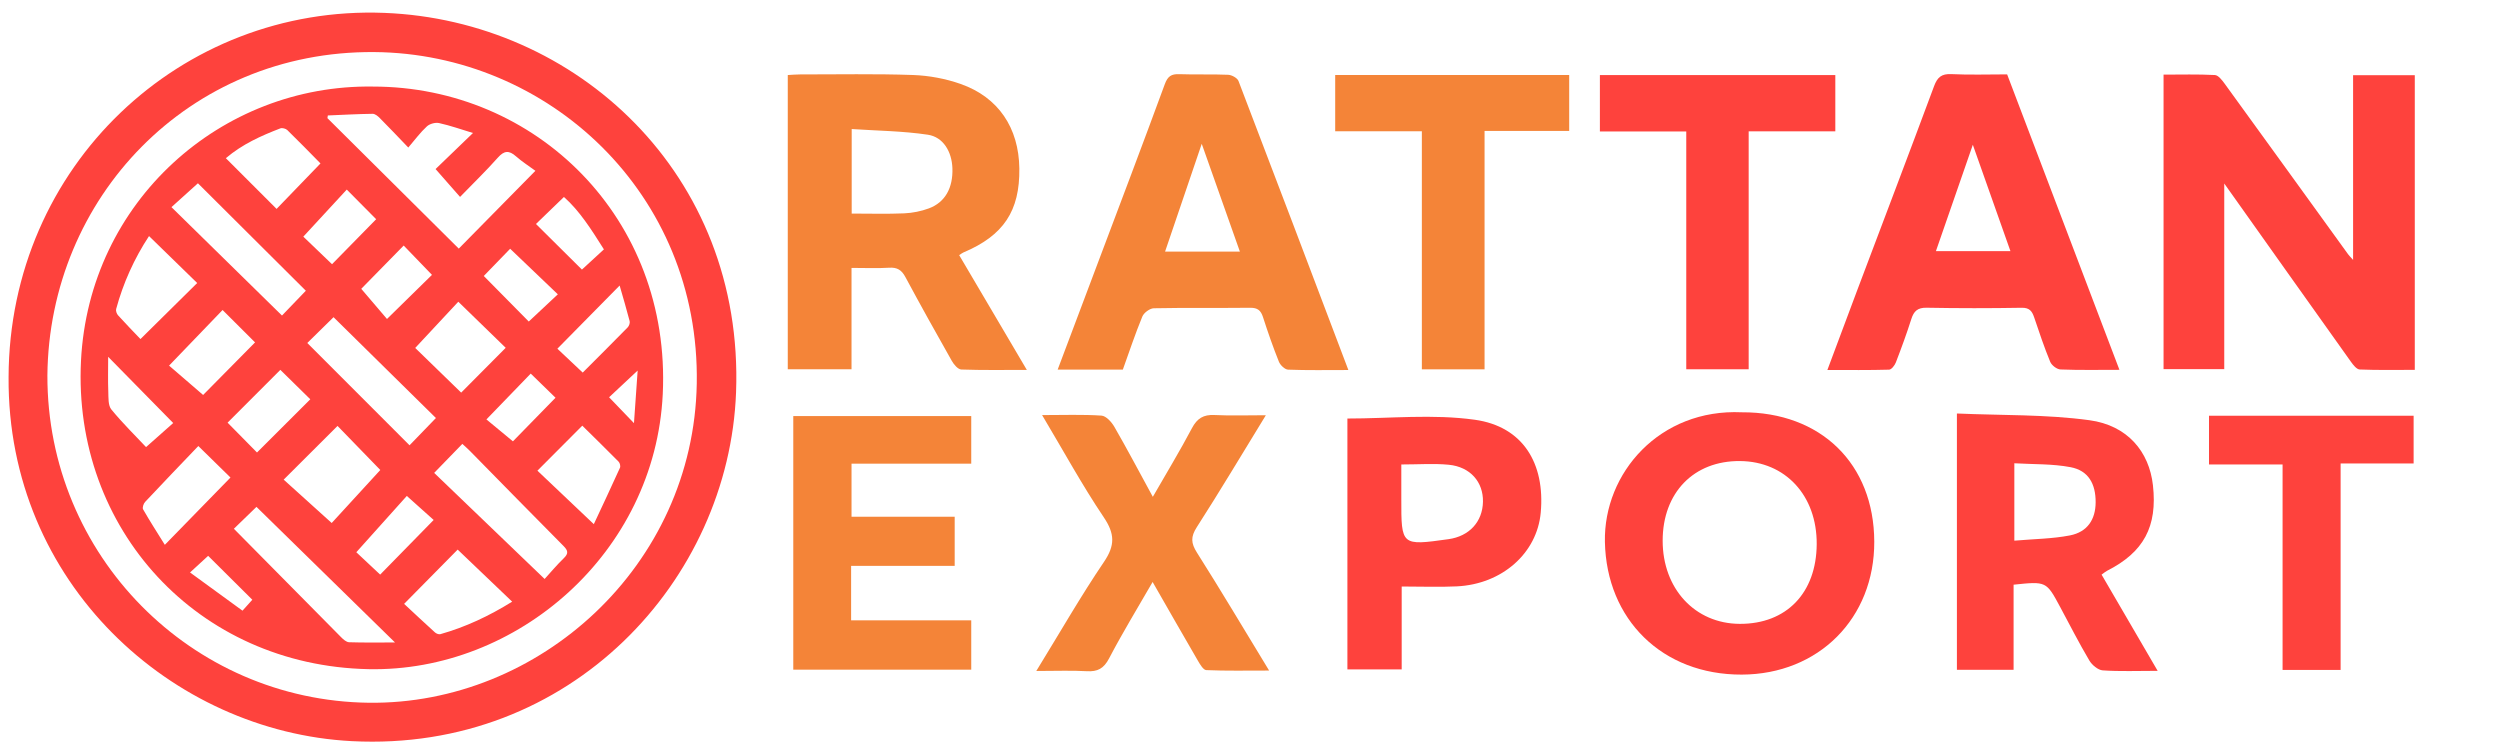
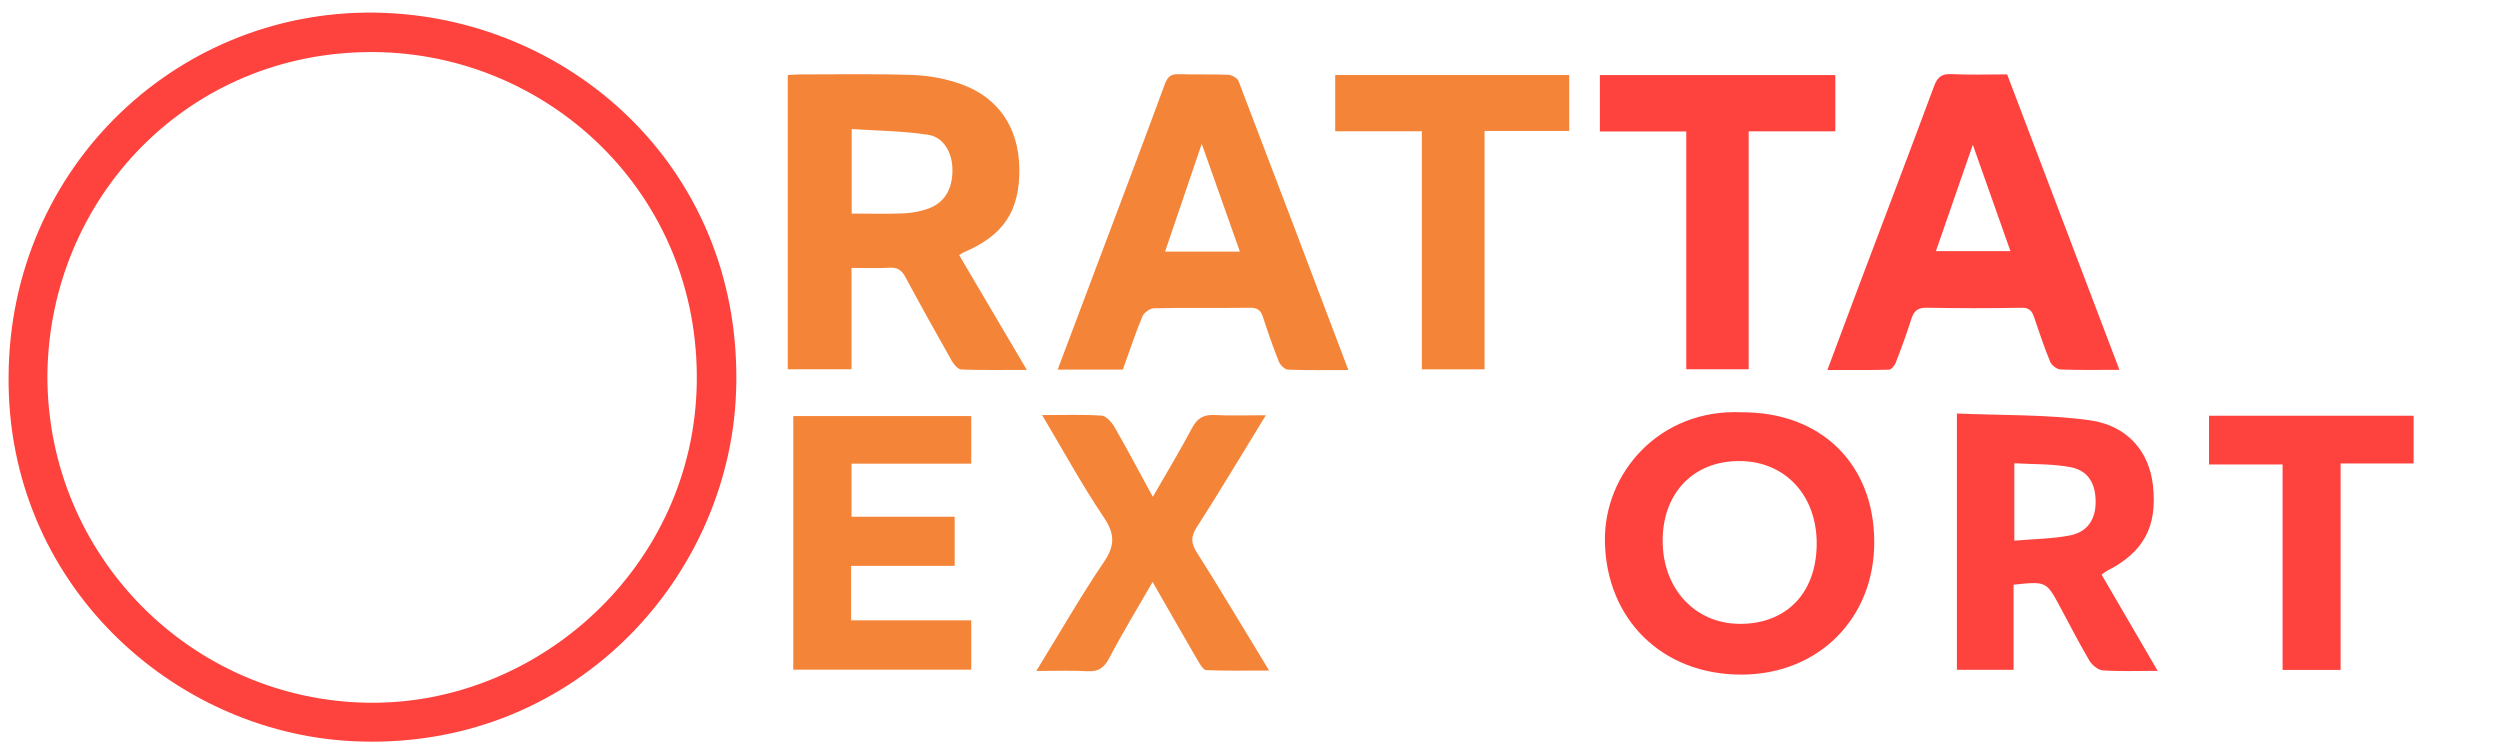
<svg xmlns="http://www.w3.org/2000/svg" version="1.1" x="0px" y="0px" width="972px" height="293px" viewBox="0 0 972 293" enable-background="new 0 0 972 293" xml:space="preserve">
  <g id="Layer_4">
    <path fill-rule="evenodd" clip-rule="evenodd" fill="#FE423D" d="M910.032,260.472c-8.038,0-14.981,0-22.565,0   c0-26.73,0-53.047,0-79.882c-9.801,0-18.967,0-28.607,0c0-6.531,0-12.542,0-18.94c26.403,0,52.732,0,79.556,0   c0,6.027,0,11.856,0,18.542c-9.167,0-18.488,0-28.383,0C910.032,207.354,910.032,233.685,910.032,260.472z" />
    <path fill-rule="evenodd" clip-rule="evenodd" fill="#FE423D" d="M782.883,227.326c0,11.143,0,21.886,0,33.1   c-7.465,0-14.565,0-22.038,0c0-32.983,0-65.64,0-99.658c17.466,0.762,34.667,0.318,51.497,2.605   c14.899,2.028,23.267,12.265,24.723,25.316c1.788,16.032-3.57,26.003-17.842,33.235c-0.571,0.289-1.063,0.737-2.128,1.492   c7.081,12.15,14.157,24.296,21.8,37.409c-7.881,0-14.641,0.282-21.349-0.181c-1.859-0.128-4.188-2.104-5.229-3.865   c-4.018-6.801-7.608-13.854-11.35-20.819C795.608,225.991,795.613,225.99,782.883,227.326z M783.176,210.211   c7.771-0.676,14.831-0.714,21.638-2.048c6.763-1.326,9.925-6.169,9.974-12.807c0.052-7.271-2.839-12.392-9.697-13.706   c-7.122-1.367-14.559-1.087-21.914-1.529C783.176,190.591,783.176,199.749,783.176,210.211z" />
    <path fill-rule="evenodd" clip-rule="evenodd" fill="#FE423D" d="M677.207,160.299c30.746-0.137,51.398,20.023,51.507,50.282   c0.106,29.793-21.618,51.601-51.51,51.704c-30.888,0.107-52.621-21.397-53.217-51.609   C623.459,183.906,645.288,158.837,677.207,160.299z M706.336,211.551c0.104-18.87-12.144-32.138-29.813-32.293   c-17.981-0.161-30.079,12.295-30.079,30.967c-0.001,18.678,12.572,32.249,29.956,32.331   C694.56,242.641,706.229,230.556,706.336,211.551z" />
-     <path fill-rule="evenodd" clip-rule="evenodd" fill="#FE423D" d="M544.977,228.034c0,11.125,0,21.406,0,32.229   c-7.166,0-13.844,0-21.109,0c0-32.63,0-65.278,0-97.537c16.428,0,33.274-1.806,49.551,0.475   c18.678,2.615,27.367,16.949,25.619,36.113c-1.438,15.765-15.006,27.816-32.64,28.667   C559.6,228.311,552.771,228.034,544.977,228.034z M544.831,180.586c0,5.029,0.005,9.187,0,13.345   c-0.024,18.267-0.025,18.267,18.356,15.698c8.059-1.125,13.244-6.759,13.391-14.555c0.145-7.675-4.938-13.567-13.304-14.379   C557.44,180.13,551.506,180.586,544.831,180.586z" />
    <path fill-rule="evenodd" clip-rule="evenodd" fill="#F48438" d="M402.914,260.876c9.374-15.256,17.331-29.166,26.299-42.392   c4.368-6.441,4.259-10.939-0.079-17.383c-8.411-12.499-15.655-25.786-23.965-39.717c8.385,0,15.763-0.286,23.086,0.207   c1.788,0.119,3.935,2.492,5.006,4.354c5.007,8.692,9.695,17.567,14.957,27.222c5.349-9.31,10.536-17.858,15.204-26.683   c2.031-3.844,4.484-5.339,8.774-5.124c6.354,0.321,12.731,0.083,19.967,0.083c-9.171,14.953-17.771,29.383-26.845,43.513   c-2.423,3.771-2.279,6.21,0.058,9.903c9.278,14.646,18.139,29.555,28.057,45.852c-8.953,0-16.709,0.162-24.44-0.171   c-1.16-0.051-2.448-2.282-3.292-3.727c-5.741-9.849-11.376-19.756-17.561-30.54c-5.822,10.118-11.707,19.726-16.912,29.688   c-2.08,3.983-4.471,5.251-8.723,5.002C416.642,260.619,410.742,260.876,402.914,260.876z" />
    <path fill-rule="evenodd" clip-rule="evenodd" fill="#F48438" d="M330.915,220.016c0,7.577,0,14.097,0,21.169   c15.571,0,30.902,0,46.706,0c0,6.592,0,12.642,0,19.19c-22.84,0-45.83,0-69.196,0c0-32.855,0-65.555,0-98.604   c23.143,0,45.949,0,69.195,0c0,6.187,0,11.997,0,18.493c-15.48,0-30.792,0-46.543,0c0,7.135,0,13.6,0,20.654   c13.295,0,26.439,0,40.107,0c0,6.554,0,12.532,0,19.097C357.825,220.016,344.691,220.016,330.915,220.016z" />
  </g>
  <g id="Layer_3">
-     <path fill-rule="evenodd" clip-rule="evenodd" fill="#FE423D" d="M841.188,143.522c0-38.315,0-76.111,0-114.506   c6.77,0,13.377-0.191,19.955,0.158c1.339,0.071,2.813,2.002,3.812,3.376c16.033,22.076,31.998,44.202,47.987,66.311   c0.357,0.495,0.81,0.922,1.94,2.193c0-24.478,0-47.996,0-71.822c8.266,0,15.985,0,23.988,0c0,38.119,0,76.04,0,114.57   c-7.203,0-14.318,0.146-21.415-0.143c-1.201-0.049-2.561-1.81-3.452-3.061c-16.213-22.738-32.366-45.52-49.213-69.252   c0,24.64,0,48.244,0,72.175C856.69,143.522,849.143,143.522,841.188,143.522z" />
    <path fill-rule="evenodd" clip-rule="evenodd" fill="#FE423D" d="M780.373,28.919c14.638,38.509,29.1,76.558,43.662,114.87   c-7.972,0-15.455,0.156-22.921-0.139c-1.409-0.056-3.438-1.62-3.998-2.977c-2.334-5.657-4.268-11.484-6.238-17.285   c-0.816-2.402-1.802-3.779-4.84-3.727c-12.314,0.213-24.638,0.217-36.951-0.016c-3.522-0.066-4.988,1.315-5.977,4.427   c-1.804,5.679-3.861,11.283-6.006,16.845c-0.441,1.145-1.701,2.778-2.625,2.806c-7.755,0.225-15.519,0.128-23.996,0.128   c4.063-10.864,7.853-21.063,11.692-31.243c9.941-26.357,19.971-52.682,29.782-79.087c1.293-3.481,2.9-4.887,6.736-4.701   C765.825,29.165,772.984,28.919,780.373,28.919z M767.035,56.285c-5.051,14.554-9.676,27.884-14.352,41.355   c9.916,0,19.243,0,28.978,0C776.816,83.942,772.143,70.728,767.035,56.285z" />
    <path fill-rule="evenodd" clip-rule="evenodd" fill="#FE423D" d="M679.883,51.051c0,31.261,0,61.729,0,92.512   c-8.132,0-16.005,0-24.265,0c0-30.836,0-61.408,0-92.442c-11.292,0-22.21,0-33.581,0c0-7.507,0-14.565,0-21.934   c30.231,0,60.669,0,91.534,0c0,6.967,0,14.016,0,21.864C702.472,51.051,691.29,51.051,679.883,51.051z" />
    <path fill-rule="evenodd" clip-rule="evenodd" fill="#F48438" d="M610.102,50.916c-11.133,0-21.746,0-32.904,0   c0,30.988,0,61.676,0,92.668c-8.27,0-15.997,0-24.381,0c0-30.748,0-61.421,0-92.552c-11.552,0-22.462,0-33.695,0   c0-7.511,0-14.559,0-21.862c30.408,0,60.602,0,90.98,0C610.102,36.402,610.102,43.343,610.102,50.916z" />
    <path fill-rule="evenodd" clip-rule="evenodd" fill="#F48438" d="M524.243,143.864c-8.459,0-15.952,0.147-23.429-0.144   c-1.266-0.049-3.043-1.75-3.58-3.09c-2.283-5.69-4.299-11.497-6.182-17.336c-0.838-2.598-2.103-3.662-4.957-3.629   c-12.495,0.142-24.995-0.066-37.486,0.188c-1.555,0.032-3.857,1.734-4.469,3.217c-2.773,6.72-5.064,13.64-7.58,20.63   c-8.399,0-16.674,0-25.341,0c5.275-14.003,10.466-27.774,15.65-41.55c8.701-23.118,17.484-46.207,25.993-69.396   c1.139-3.104,2.534-4.034,5.652-3.917c6.323,0.239,12.667-0.041,18.987,0.239c1.415,0.063,3.576,1.24,4.031,2.428   C495.77,68.644,509.838,105.849,524.243,143.864z M482.068,97.823c-4.984-14.085-9.702-27.418-14.831-41.91   c-4.995,14.681-9.585,28.175-14.258,41.91C462.773,97.823,472.069,97.823,482.068,97.823z" />
    <path fill-rule="evenodd" clip-rule="evenodd" fill="#F48438" d="M331.073,104.163c0,13.528,0,26.307,0,39.406   c-8.412,0-16.462,0-24.787,0c0-38.055,0-75.978,0-114.393c1.555-0.082,3.148-0.239,4.742-0.239   c14.664,0.007,29.34-0.291,43.986,0.225c6.201,0.218,12.604,1.415,18.458,3.47c14.728,5.17,22.643,17.076,22.849,32.856   c0.217,16.552-6.14,26.087-21.768,32.679c-0.447,0.188-0.833,0.522-1.623,1.028c8.628,14.639,17.242,29.254,26.3,44.622   c-9.025,0-17.258,0.146-25.475-0.152c-1.278-0.047-2.868-1.907-3.658-3.3c-6.143-10.839-12.202-21.727-18.103-32.698   c-1.45-2.696-3.157-3.771-6.251-3.579C341.121,104.376,336.466,104.163,331.073,104.163z M331.138,83.037   c7.144,0,13.788,0.204,20.41-0.088c3.239-0.143,6.586-0.81,9.624-1.94c6.31-2.349,9.396-7.994,9.123-15.619   c-0.229-6.406-3.533-12.112-9.562-13.014c-9.702-1.45-19.609-1.533-29.595-2.205C331.138,61.849,331.138,72.127,331.138,83.037z" />
  </g>
  <g id="Layer_2">
    <path fill-rule="evenodd" clip-rule="evenodd" fill="#FE423D" d="M3.335,146.653C3.568,64.414,70.444,1.932,149.422,5.007   C223.882,7.9,289.36,67.535,286.18,152.543c-2.732,72.958-64.187,140.023-149.401,135.613   C66.861,284.536,2.807,226.712,3.335,146.653z M18.427,145.961C18.28,215.91,74.266,272.356,143.354,273.227   c66.277,0.828,126.308-53.175,127.549-124.096c1.296-74.005-57.846-128.377-125.446-128.887   C73.263,19.701,19.067,76.981,18.427,145.961z" />
-     <path fill-rule="evenodd" clip-rule="evenodd" fill="#FE423D" d="M144.965,33.657c63.427-0.018,116.007,51.196,112.714,119.582   c-2.969,61.745-56.647,108.124-114.406,106.932C76.92,258.804,28.222,205.716,31.489,140.309   C34.59,78.207,86.113,32.761,144.965,33.657z M127.459,44.889c-0.055,0.351-0.104,0.697-0.159,1.044   c17.047,16.935,34.086,33.869,51.069,50.727c9.782-9.931,19.732-20.03,29.793-30.25c-2.444-1.799-5.169-3.537-7.562-5.64   c-2.692-2.374-4.579-2.25-7.037,0.523c-4.519,5.098-9.436,9.849-14.699,15.271c-3.369-3.837-6.23-7.098-9.517-10.835   c4.563-4.39,9.384-9.043,14.549-14.02c-4.712-1.428-8.89-2.914-13.195-3.859c-1.454-0.314-3.647,0.287-4.736,1.297   c-2.521,2.302-4.569,5.12-7.226,8.218c-4.236-4.4-7.602-7.971-11.064-11.445c-0.75-0.768-1.864-1.685-2.799-1.669   C139.074,44.322,133.263,44.65,127.459,44.889z M99.715,197.07c-2.574,2.487-5.805,5.629-8.785,8.514   c13.789,13.964,27.716,28.079,41.686,42.153c0.85,0.865,2.044,1.933,3.107,1.966c5.753,0.193,11.52,0.09,17.852,0.09   C135.232,231.843,117.249,214.237,99.715,197.07z M211.75,225.104c2.206-2.417,4.696-5.402,7.47-8.091   c1.883-1.819,1.639-2.954-0.117-4.723c-12.202-12.272-24.294-24.661-36.43-36.997c-0.925-0.938-1.923-1.789-2.913-2.712   c-3.637,3.757-7.032,7.237-10.954,11.28C182.781,197.287,196.833,210.773,211.75,225.104z M118.914,113.039   c-14.119-14.068-28.35-28.235-41.962-41.784c-3.286,2.953-6.723,6.063-10.289,9.279c14.453,14.17,28.648,28.091,42.97,42.146   C112.684,119.511,115.931,116.138,118.914,113.039z M169.483,162.526c-13.516-13.311-26.814-26.41-39.801-39.203   c-3.315,3.262-6.812,6.685-10.204,10.029c13.128,13.141,26.334,26.348,39.754,39.777   C162.53,169.714,165.846,166.283,169.483,162.526z M128.966,203.343c5.935-6.467,12.583-13.72,18.897-20.609   c-5.152-5.316-10.95-11.28-16.627-17.132c-6.907,6.889-13.769,13.725-20.94,20.882   C116.172,191.783,122.256,197.284,128.966,203.343z M199.13,233.928c-7.273-6.948-14.258-13.626-21.19-20.246   c-6.403,6.496-13.288,13.474-20.821,21.101c3.896,3.625,7.909,7.401,11.984,11.09c0.515,0.467,1.504,0.864,2.099,0.693   C181.028,243.8,190.163,239.494,199.13,233.928z M57.941,91.784c-5.739,8.727-10.025,18.202-12.785,28.373   c-0.191,0.716,0.222,1.86,0.752,2.443c2.981,3.292,6.077,6.471,8.705,9.224c7.658-7.562,14.788-14.611,22.057-21.789   C70.572,104.094,64.37,98.049,57.941,91.784z M230.876,203.795c3.406-7.285,6.85-14.574,10.172-21.937   c0.27-0.595-0.031-1.858-0.524-2.351c-4.826-4.887-9.742-9.677-14.129-14.006c-5.688,5.709-11.398,11.429-17.448,17.5   C215.817,189.515,222.951,196.273,230.876,203.795z M196.619,135.228c-6.082-5.908-12.146-11.813-18.43-17.917   c-5.478,5.893-11.079,11.884-16.753,17.968c5.516,5.364,11.661,11.325,17.872,17.368   C184.825,147.091,190.619,141.271,196.619,135.228z M87.812,61.505c6.731,6.724,13.179,13.169,19.723,19.717   c5.733-5.942,11.411-11.813,17.07-17.677c-4.182-4.239-8.479-8.671-12.904-12.976c-0.59-0.57-1.971-0.936-2.703-0.654   C101.54,52.787,94.26,56.023,87.812,61.505z M77.109,173.413c-6.962,7.279-13.875,14.463-20.696,21.742   c-0.623,0.664-1.139,2.25-0.782,2.872c2.644,4.615,5.524,9.083,8.456,13.803c8.816-9.031,17.117-17.542,25.526-26.166   C85.84,181.965,81.919,178.135,77.109,173.413z M78.973,153.562c6.278-6.354,13.245-13.409,20.191-20.441   c-4.061-4.047-8.24-8.229-12.625-12.592c-6.797,7.065-13.618,14.145-20.803,21.62C69.814,145.669,74.284,149.522,78.973,153.562z    M120.643,155.242c-3.986-3.929-7.881-7.751-11.641-11.442c-6.843,6.855-13.85,13.848-20.519,20.528   c3.865,3.913,7.771,7.872,11.436,11.604C106.795,169.066,113.735,162.13,120.643,155.242z M226.561,144.861   c5.718-5.726,11.644-11.608,17.49-17.582c0.54-0.548,0.939-1.712,0.76-2.417c-1.16-4.51-2.504-8.969-3.896-13.843   c-8.374,8.489-16.225,16.461-24.208,24.558C219.728,138.423,222.948,141.463,226.561,144.861z M67.346,164.471   c-8.473-8.627-16.721-17.024-25.29-25.742c0,4.709-0.123,9.145,0.049,13.579c0.088,2.342-0.101,5.297,1.18,6.881   c4.385,5.357,9.364,10.223,13.505,14.64C60.65,170.405,64.25,167.208,67.346,164.471z M138.536,214.708   c2.377,2.228,5.812,5.46,9.271,8.698c6.843-7,13.695-13.999,20.802-21.245c-3.148-2.821-6.459-5.788-10.438-9.344   C151.953,199.759,145.373,207.081,138.536,214.708z M129.094,102.725c5.897-6.018,11.693-11.927,17.157-17.495   c-3.563-3.608-7.324-7.404-11.425-11.528c-5.469,5.922-11.091,12.019-16.895,18.307C121.249,95.189,125.169,98.958,129.094,102.725   z M140.459,112.292c3.477,4.076,6.998,8.192,10.004,11.726c6.161-6.034,11.95-11.712,17.489-17.15   c-3.557-3.688-7.25-7.527-10.995-11.402C151.187,101.346,145.49,107.161,140.459,112.292z M205.584,125.011   c3.715-3.48,7.349-6.873,11.303-10.58c-6.252-5.967-12.345-11.796-18.538-17.717c-3.316,3.417-6.79,7.016-10.254,10.586   C193.978,113.257,199.972,119.325,205.584,125.011z M234.801,96.959c-4.912-7.781-9.438-14.964-15.542-20.375   c-3.783,3.656-7.279,7.023-10.878,10.499c6.013,5.96,11.985,11.897,17.872,17.732C229.129,102.174,231.889,99.635,234.801,96.959z    M189.122,163.073c3.444,2.848,6.747,5.581,10.301,8.519c5.031-5.159,10.674-10.926,16.564-16.953   c-3.109-3.029-6.203-6.032-9.638-9.386C200.736,151.059,195.268,156.72,189.122,163.073z M80.93,216.109   c-2.118,1.947-4.264,3.919-7.042,6.465c6.996,5.101,13.673,9.962,20.395,14.858c1.692-1.884,2.799-3.11,3.821-4.251   C92.19,227.305,86.527,221.668,80.93,216.109z M247.92,144.066c-4.224,3.955-7.937,7.421-11.105,10.391   c2.938,3.062,5.984,6.234,9.671,10.067C246.979,157.447,247.438,150.932,247.92,144.066z" />
  </g>
</svg>